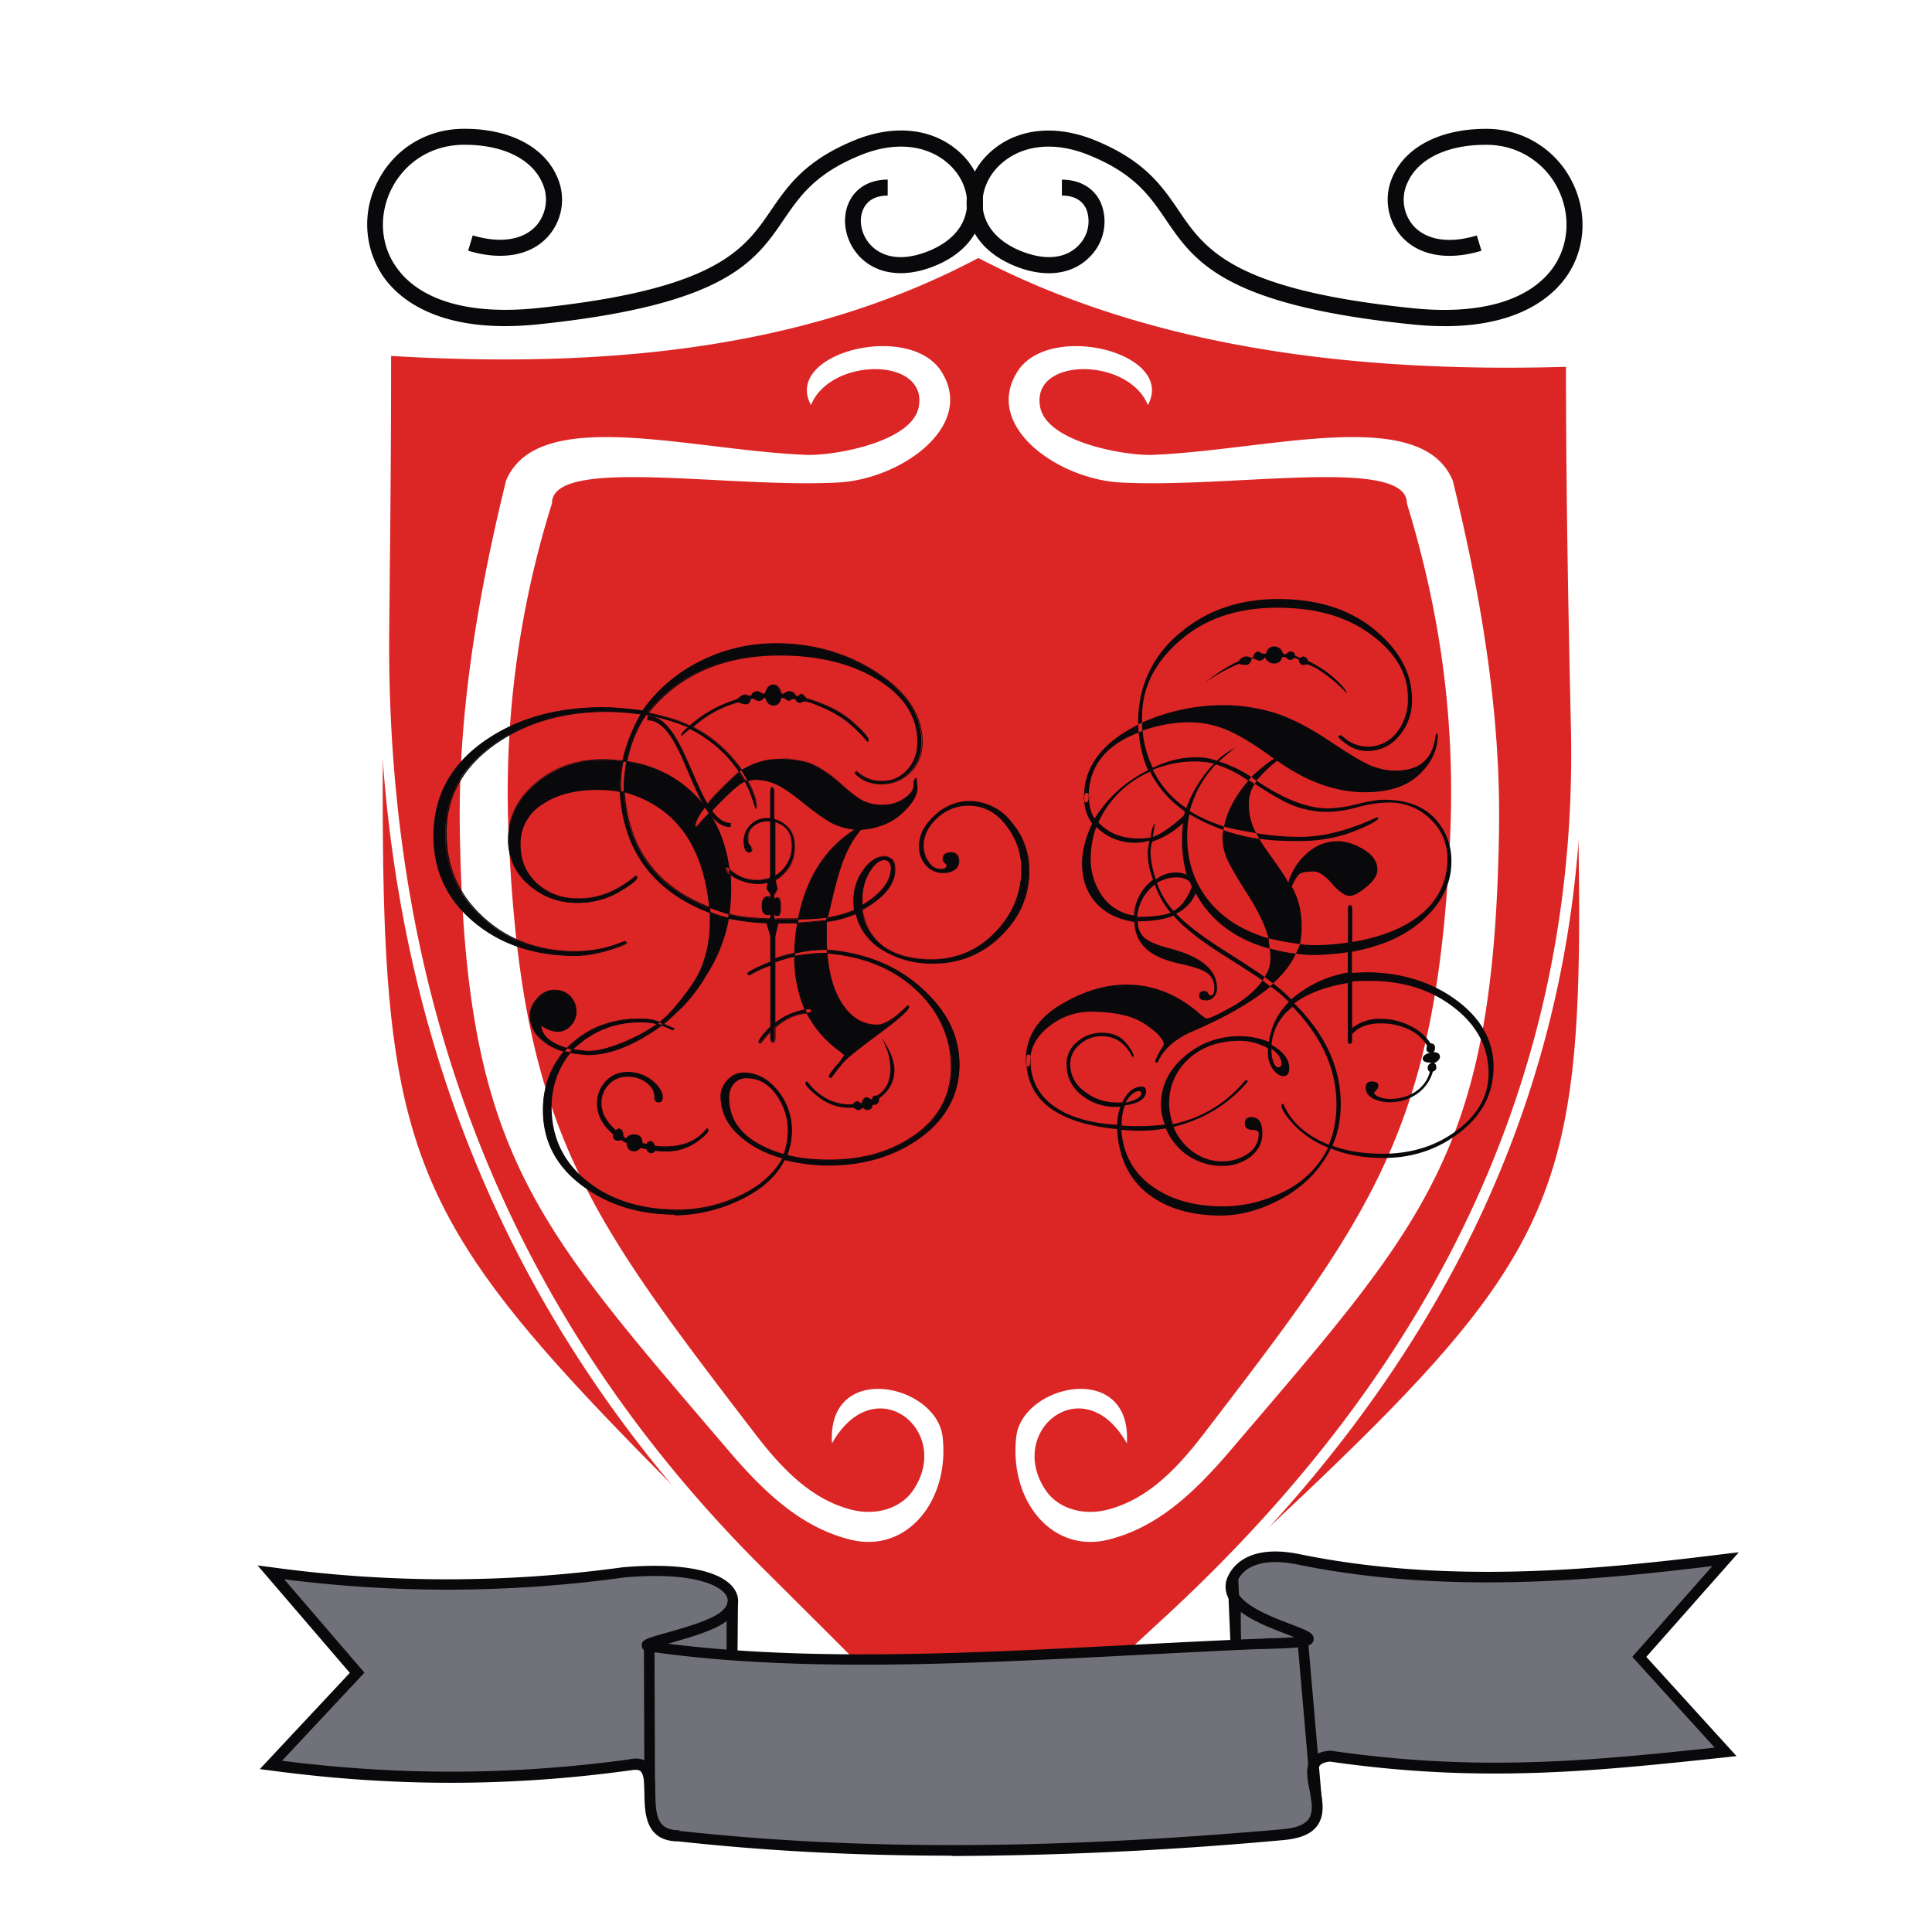
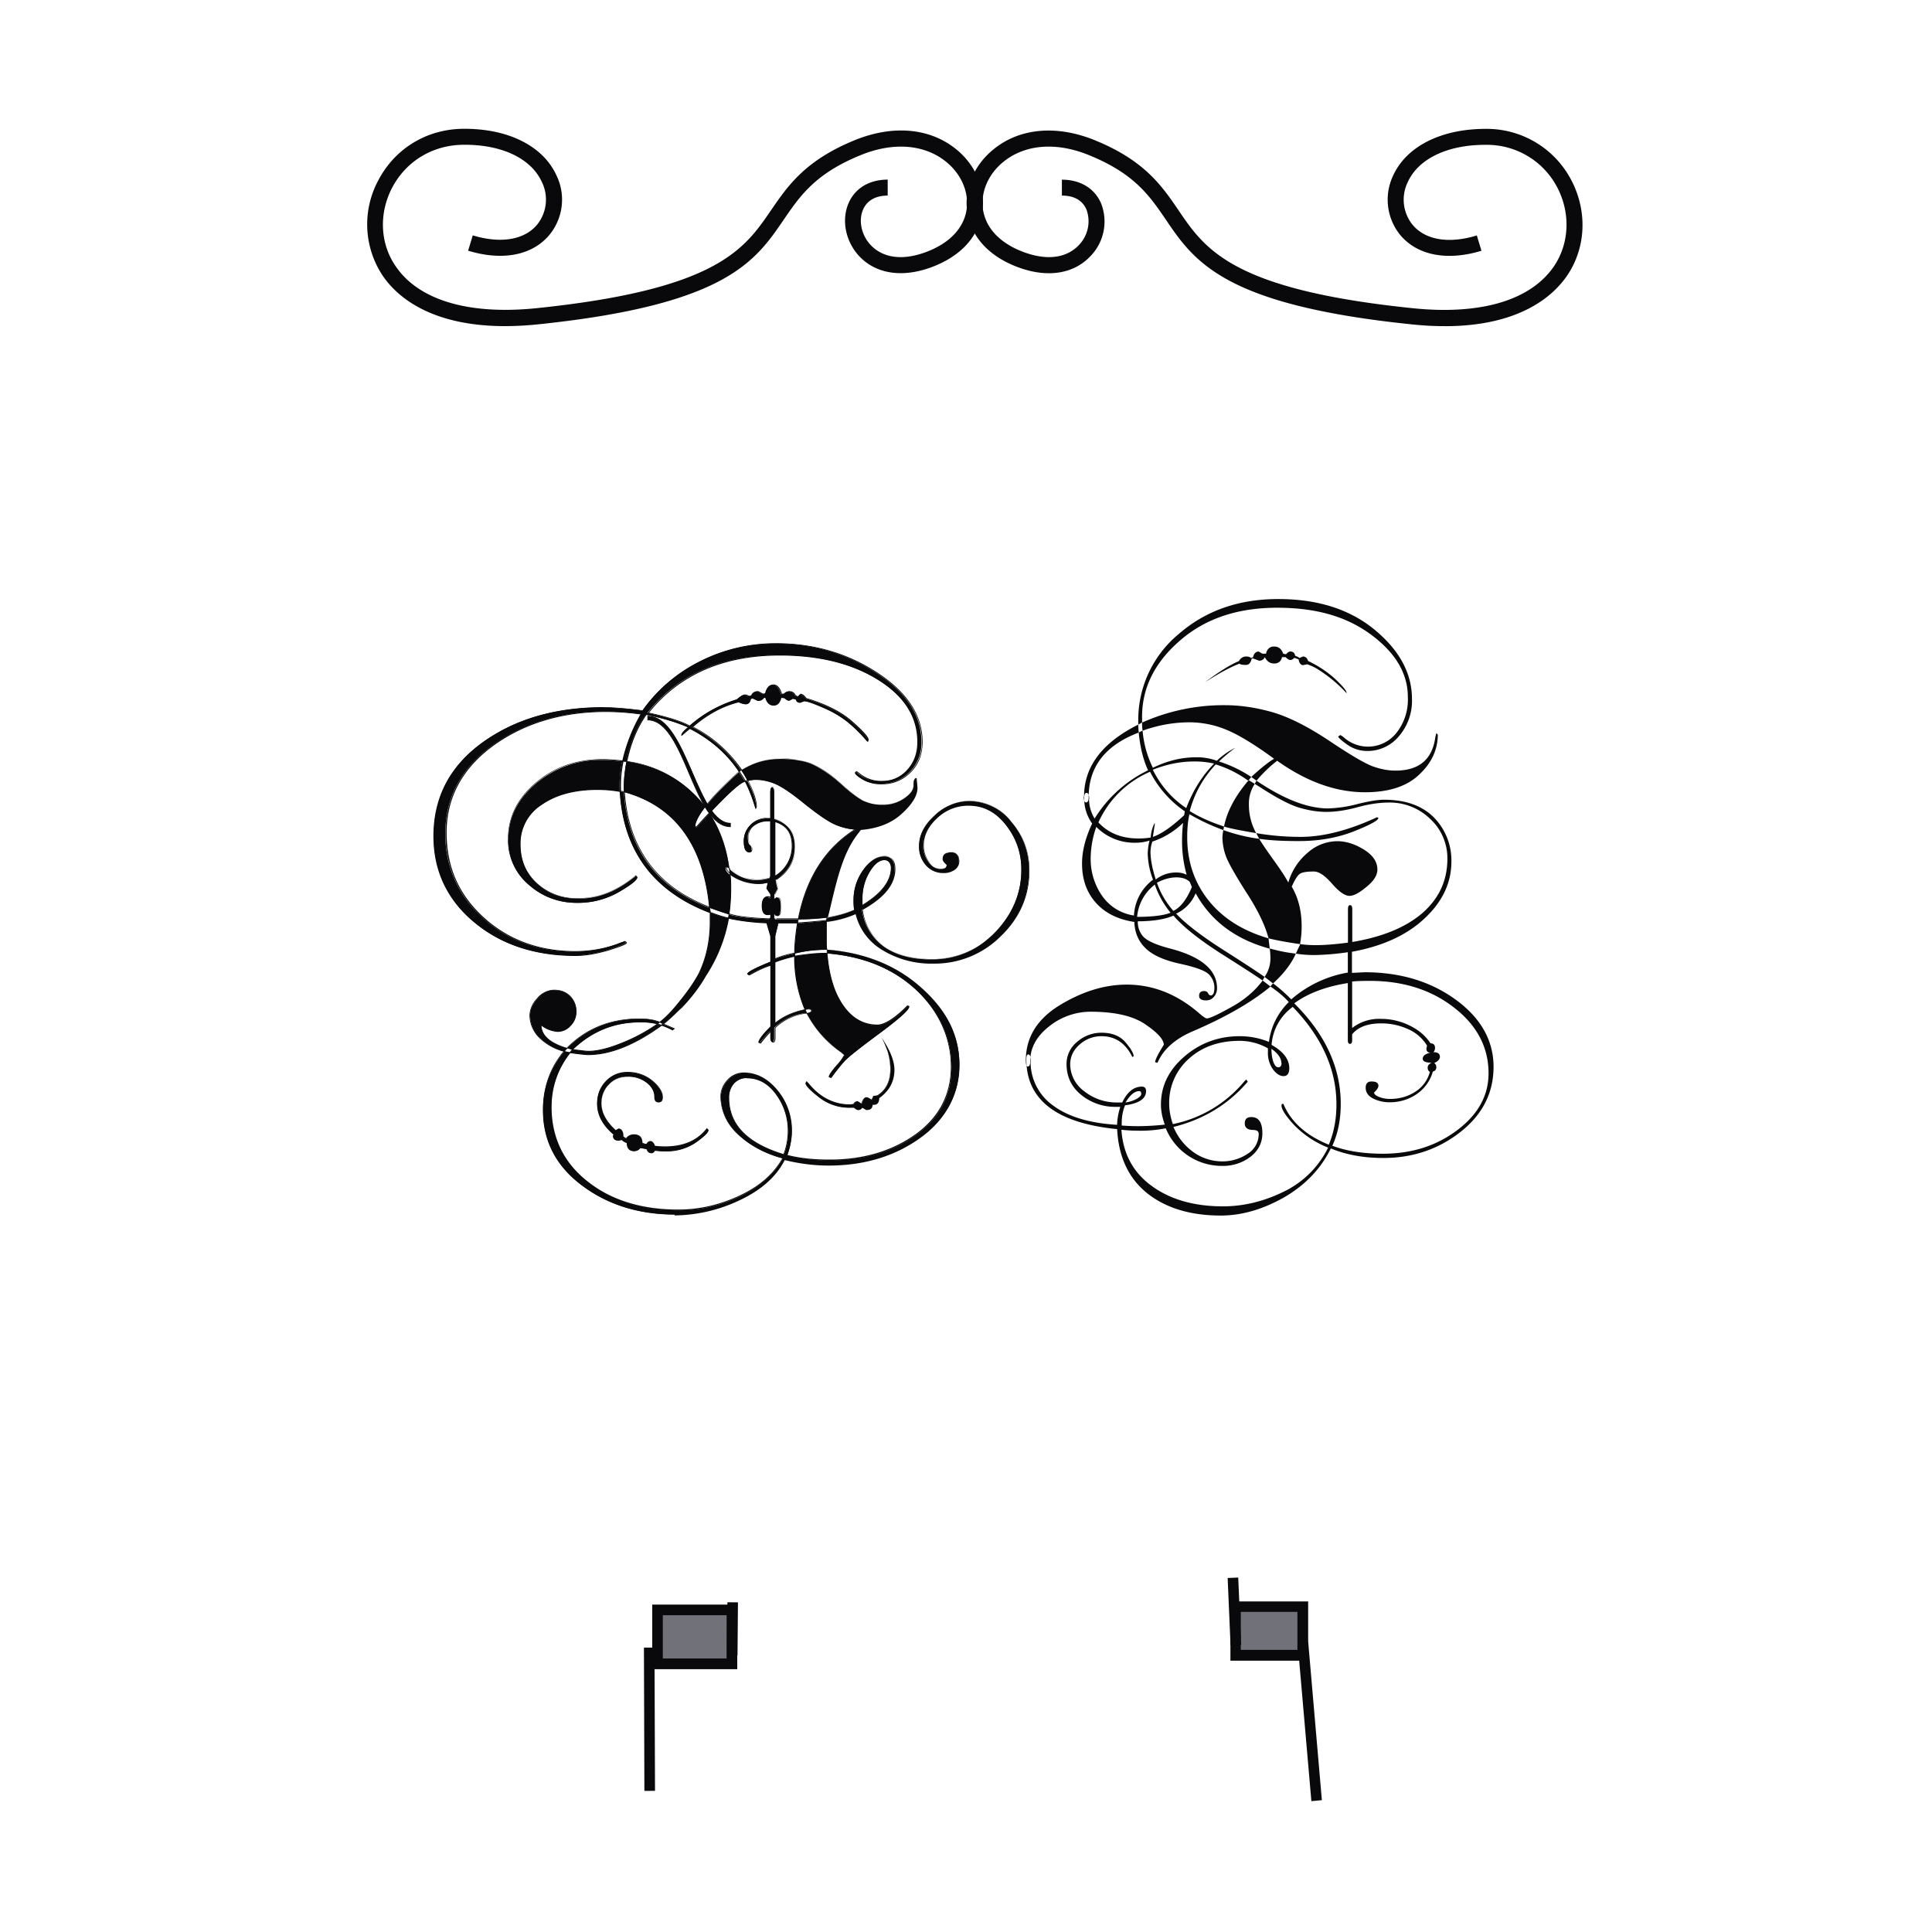
<svg xmlns="http://www.w3.org/2000/svg" width="30" height="30" fill="none">
  <path fill="#fff" d="M0 0h30v30H0z" />
  <path fill="#71717A" d="M20.228 24.947h-1.043v.755h1.043z" />
  <path fill="#09090B" d="M20.313 25.787h-1.207v-.92h1.207zm-1.046-.168h.879v-.59h-.879z" />
  <path fill="#71717A" d="M11.363 24.998h-1.156v.838h1.156z" />
  <path fill="#09090B" d="M11.448 25.919h-1.32v-1.003h1.32zm-1.156-.166h.991v-.672h-.991z" />
-   <path fill="#DC2626" fill-rule="evenodd" d="M15.192 3.911c2.33 1.223 5.316 1.82 9.206 1.696 0 15.303 1.893 11.838-9.162 22.275C4.732 17.112 5.99 20.545 5.99 5.438c3.228.2 6.42-.041 9.202-1.528" clip-rule="evenodd" />
  <path fill="#fff" d="m15.233 27.998-.057-.057c-1.325-1.36-2.45-2.477-3.44-3.465Q5.786 18.554 5.88 9.747c.013-1.249.028-2.666.028-4.308v-.088l.087.006c3.865.237 6.775-.243 9.158-1.518l.039-.021.038.02c2.394 1.257 5.39 1.808 9.166 1.687h.085v.082c0 2.273.043 4.164.077 5.681q.177 7.885-6.31 13.894c-.866.802-1.847 1.71-2.959 2.759l-.059.054zm-9.16-22.47c0 1.602-.016 2.994-.029 4.222q-.09 8.737 5.807 14.607c.978.972 2.085 2.076 3.387 3.41a403 403 0 0 1 2.9-2.704q6.43-5.96 6.255-13.767c-.033-1.5-.074-3.364-.077-5.6-3.744.11-6.73-.443-9.124-1.69-2.386 1.265-5.288 1.749-9.12 1.521" />
  <path fill="#09090B" d="M7.844 5.064c-1.183 0-1.7-.48-1.908-.793a1.44 1.44 0 0 1-.061-1.472c.26-.496.755-.796 1.322-.799.694-.005 1.236.267 1.444.724a.86.86 0 0 1-.119.934c-.267.31-.724.395-1.253.235l.072-.238c.432.13.794.072.994-.16a.62.62 0 0 0 .08-.667c-.167-.368-.622-.585-1.218-.58-.475.003-.888.251-1.107.665-.208.396-.19.864.05 1.215.356.533 1.137.766 2.195.657 2.8-.29 3.223-.915 3.636-1.518.262-.382.532-.778 1.31-1.094.59-.237 1.16-.186 1.567.145.31.251.464.631.403.99-.064.383-.35.683-.801.846-.45.163-.853.096-1.11-.178-.21-.228-.277-.556-.164-.82.1-.233.323-.367.608-.367v.248c-.187 0-.32.075-.382.217-.075.17-.026.398.118.551.108.116.365.287.845.114.364-.132.593-.362.642-.652.046-.271-.075-.56-.316-.755-.334-.271-.817-.31-1.32-.106-.711.287-.948.636-1.2 1.003-.444.652-.9 1.324-3.813 1.627a5 5 0 0 1-.516.028z" />
  <path fill="#09090B" d="M22.431 5.064q-.238.002-.516-.028c-2.912-.3-3.37-.975-3.813-1.627-.252-.37-.488-.716-1.2-1.003-.503-.204-.986-.165-1.32.106-.241.194-.362.484-.316.755.05.29.278.52.642.652.483.173.737.002.845-.114a.53.53 0 0 0 .118-.55c-.061-.143-.192-.218-.382-.218V2.79c.285 0 .508.134.608.367a.77.77 0 0 1-.164.82c-.257.274-.66.341-1.11.178s-.736-.463-.8-.845c-.062-.36.094-.74.403-.99.405-.332.978-.383 1.566-.146.78.316 1.05.712 1.31 1.094.41.605.837 1.231 3.636 1.518 1.058.109 1.837-.124 2.196-.657.236-.354.254-.82.049-1.215a1.23 1.23 0 0 0-1.107-.665h-.015c-.589 0-1.038.218-1.202.58a.62.62 0 0 0 .08.667c.2.233.562.292.993.16l.072.238c-.529.16-.984.075-1.253-.235a.87.87 0 0 1-.118-.934c.21-.457.752-.726 1.445-.724a1.48 1.48 0 0 1 1.323.8c.25.478.226 1.041-.061 1.47-.211.313-.725.794-1.909.794" />
-   <path fill="#71717A" fill-rule="evenodd" d="M4.205 27.414c1.752.235 3.59.271 5.566 0 .662-.15-.065 1.101.77 1.098 3.133.344 6.253.251 9.386-.025 1.118-.099-.012-1.156.725-1.218 2.283.33 3.967.165 6.14-.067q-.671-.738-1.338-1.474l1.338-1.516c-2.216.277-4.435.455-6.651 0-.591-.116-.884.062-.994.287-.362.745 2.255.975.632 1.024q-.109.002-.221.008c-2.995.116-6.51.45-9.364.054-.593-.028.714-.196 1.053-.488.365-.313-.018-.807-1.564-.675-1.856.264-3.68.243-5.48 0q.671.78 1.338 1.559-.671.716-1.338 1.432z" clip-rule="evenodd" />
-   <path fill="#09090B" d="M14.776 28.815c-1.5 0-2.897-.075-4.24-.222-.519 0-.524-.445-.53-.737 0-.15-.004-.308-.063-.355-.029-.023-.083-.025-.154-.01H9.78c-1.862.256-3.69.256-5.586 0l-.16-.02 1.398-1.495L4 24.308l.216.028a20 20 0 0 0 5.46 0c.965-.082 1.623.068 1.761.404.06.142.01.295-.133.416-.185.158-.606.274-.912.362l-.018.005c2.198.28 4.743.148 7.206.018.688-.036 1.338-.07 1.978-.095h.043q.089-.009.178-.008c.146-.005.249-.01.32-.016-.035-.012-.074-.028-.107-.041-.344-.132-.82-.31-.935-.605a.37.37 0 0 1 .018-.313c.072-.15.323-.483 1.084-.334 2.308.476 4.63.249 6.625 0l.216-.025-1.436 1.624 1.4 1.54-.162.019c-2.041.217-3.803.406-6.15.067q-.12.012-.16.065c-.048.064-.023.201.005.344.04.196.083.418-.046.59-.092.126-.262.196-.516.219a59 59 0 0 1-5.157.248zm-4.232-.385h.005c2.758.302 5.734.294 9.37-.026.201-.018.337-.07.399-.155.082-.111.049-.287.015-.458-.033-.173-.07-.352.026-.476q.084-.113.287-.13h.021c2.268.33 3.993.161 5.958-.048l-1.279-1.41 1.243-1.409c-1.96.24-4.214.435-6.461-.028-.455-.09-.786 0-.904.243a.22.22 0 0 0-.013.178c.09.228.56.406.84.512.257.099.364.14.346.24-.015.094-.097.122-.613.138-.06 0-.116.005-.175.005h-.044c-.64.026-1.286.062-1.975.096-2.532.132-5.149.269-7.398-.042-.113-.005-.216-.01-.226-.1-.01-.096.064-.117.385-.207.275-.078.69-.194.85-.329.062-.052.126-.134.087-.227-.064-.158-.472-.399-1.59-.303a20 20 0 0 1-5.285.029l1.246 1.45-1.279 1.368c1.823.233 3.585.225 5.38-.02q.185-.042.288.04c.12.096.123.285.128.484.005.357.034.574.367.574h.008z" />
  <path fill="#09090B" d="M10.163 25.584h-.164l.007 2.225.165-.001zM20.314 25.501l-.164.014.213 2.453.163-.015zM11.295 24.88l-.007.824.164.002.007-.825zM19.227 24.496l-.164.007.045 1.047.165-.008z" />
-   <path fill="#fff" fill-rule="evenodd" d="M7.86 7.459c.495-1.174 2.86-.468 4.656-.396.406.018 1.64-.189 1.749-.74.154-.785-1.372-.78-1.672-.033-.44-.807 1.525-1.306 2.024-.522.541.85-.63 1.673-1.6 1.724-1.716.094-4.45-.413-4.446.324a15 15 0 0 0-.67 5.213c.205 4.51 1.228 5.851 3.837 9.252.439.571.88.998 1.461 1.156.416.113.796-.026.978-.293.63-.923-.59-1.916-1.258-.731-.08-1.29 1.626-.926 1.718-.099.11.988-.555 1.813-1.433 1.593-.737-.183-1.305-.695-1.885-1.375-3.023-3.546-4.093-4.614-4.178-9.589-.026-1.42.138-3.129.719-5.487zM22.557 7.459c-.495-1.174-2.86-.468-4.656-.396-.406.018-1.64-.189-1.749-.74-.154-.785 1.372-.78 1.672-.033.44-.807-1.525-1.306-2.024-.522-.541.85.63 1.673 1.6 1.724 1.716.094 4.45-.413 4.446.324.611 1.986.74 3.69.67 5.213-.205 4.51-1.227 5.851-3.837 9.252-.439.571-.88.998-1.461 1.156-.416.113-.796-.026-.978-.293-.63-.923.59-1.916 1.258-.731.08-1.29-1.626-.926-1.718-.099-.11.988.555 1.813 1.433 1.593.737-.183 1.304-.695 1.885-1.375 3.023-3.546 4.094-4.614 4.178-9.589.026-1.42-.139-3.129-.719-5.487z" clip-rule="evenodd" />
  <path fill="#09090B" fill-rule="evenodd" d="M9.72 11.821q.666.099 1.093.55.43.45.514 1.128l.01.09q.011.063.01.21 0 .221-.028.414l-.008.05q-.088.473-.354.889a2.4 2.4 0 0 1-.35.465c-.02.018-.066.065-.138.132q-.11.104-.17.15l-.03.02q-.624.455-1.14.456a3 3 0 0 1-.288-.031q-.027-.002-.08-.018a.9.9 0 0 1-.39-.223.49.49 0 0 1-.139-.336q0-.135.116-.264.115-.128.257-.129.15 0 .246.096a.32.32 0 0 1 .095.232.3.3 0 0 1-.085.22.26.26 0 0 1-.197.093.43.43 0 0 1-.26-.103q0 .247.411.367l.07.018q.2.028.254.029.195 0 .503-.12t.573-.31l.036-.028c.085-.065.182-.16.282-.29.118-.144.231-.294.324-.465a1.8 1.8 0 0 0 .172-.794v-.153l-.01-.064q-.139-1.477-1.325-1.803l-.06-.01a2 2 0 0 0-.36-.03q-.53 0-.862.232a.71.71 0 0 0-.334.615c0 .256.085.45.252.61q.255.238.647.238.451 0 .845-.315l.049-.034.02.021q0 .06-.287.228a1.26 1.26 0 0 1-.642.165 1.1 1.1 0 0 1-.748-.277.9.9 0 0 1-.32-.706q-.001-.504.426-.868a1.55 1.55 0 0 1 1.04-.368q.116 0 .298.021l.059.01zm2.786 3.858.02.052c.118.235.296.44.532.607l.054.047q0 .023-.119.163t-.118.178l.031.01q.12-.166.203-.255.082-.09.544-.432.463-.344.463-.416l-.02-.01q-.296.299-.473.3-.315-.002-.524-.293-.21-.294-.254-.812v-.057a1.3 1.3 0 0 1-.01-.204v-.264l.01-.041c.136-.554.218-1.011.493-1.342.025-.034.028-.034.043-.037q.384-.035.611-.243.247-.225.247-.403l-.013-.145q-.039 0-.038.117.001.091-.142.194a.56.56 0 0 1-.338.103.67.67 0 0 1-.33-.075 2 2 0 0 1-.328-.253 2 2 0 0 0-.396-.28q-.2-.104-.539-.103c-.226 0-.424.06-.611.18l-.033.03c-.121.103-.653.594-.678.837l.02.02c.12-.131.614-.68.755-.716l.039-.01a.5.5 0 0 1 .136-.02q.134-.001.293.064t.467.316q.312.252.473.32.165.069.308.075-.701.44-.889 1.402l-.01.049a3.5 3.5 0 0 0-.044.48v.042q0 .458.162.83zm.03.057q.08-.01.07-.05-.01-.026-.09-.012a1.06 1.06 0 0 0-.48.217v-.954q.214-.075.313-.09.358-.055.514-.04.855.076 1.381.58.529.505.53 1.184c0 .453-.183.789-.55 1.053q-.552.395-1.338.395a2.7 2.7 0 0 1-.663-.075 1.1 1.1 0 0 0 .07-.375.97.97 0 0 0-.224-.63q-.225-.272-.521-.272a.33.33 0 0 0-.244.111.35.35 0 0 0-.11.254q0 .319.253.57.258.258.707.386-.202.368-.67.59a2.2 2.2 0 0 1-.953.217q-.865.001-1.418-.445a1.4 1.4 0 0 1-.555-1.156c0-.315.1-.6.296-.845l.028-.041q.447-.435 1.048-.435.2 0 .285.031l.054.018q.058.015.172.07l.023-.018-.164-.07-.052-.031a.8.8 0 0 0-.318-.052q-.671 0-1.117.45l-.039.042a1.37 1.37 0 0 0-.339.928c0 .476.2.861.601 1.163q.6.451 1.44.453.506-.001 1.01-.235.505-.236.699-.626.344.085.685.085.837 0 1.43-.434.595-.436.596-1.12c0-.455-.192-.83-.577-1.179q-.578-.524-1.456-.6a2 2 0 0 0-.514.055q-.197.04-.313.09v-.357l.048-.201h.309q.071 0 .46-.04.196-.02.438-.12a.9.9 0 0 0 .416.563q.33.21.789.21.6-.001 1.04-.425.442-.423.442-1.013-.001-.431-.275-.75a.84.84 0 0 0-.663-.32.76.76 0 0 0-.521.219q-.243.22-.244.473a.42.42 0 0 0 .108.3.35.35 0 0 0 .262.114.3.3 0 0 0 .175-.05.15.15 0 0 0 .069-.129q0-.132-.12-.132c-.08 0-.127.034-.127.101q0 .034.062.086 0 .073-.1.072-.112 0-.193-.119a.44.44 0 0 1-.08-.253q0-.232.211-.424a.7.7 0 0 1 .498-.194q.348-.001.583.305.239.305.237.693 0 .549-.409.975-.408.42-.983.421-.464 0-.745-.201a.84.84 0 0 1-.34-.577q.506-.28.507-.628 0-.195-.157-.194-.181 0-.329.209a.8.8 0 0 0-.151.468q-.001.105.01.155a2 2 0 0 1-.416.12 4 4 0 0 1-.457.028h-.347l-.02-.024v-.06q.02.021.046.021.056-.001.056-.142-.001-.136-.064-.137l-.038.021v-.065l.051-.093a1 1 0 0 1-.03-.137q.296-.189.297-.517 0-.328-.318-.427v-.413q0-.076-.031-.075-.03-.002-.03.075v.403h-.044a.35.35 0 0 0-.262.103.34.34 0 0 0-.106.251q0 .17.082.17.039 0 .039-.048a.08.08 0 0 0-.028-.065q-.03-.02-.031-.121-.001-.113.09-.179a.36.36 0 0 1 .226-.07h.033v.859l-.013.03a1 1 0 0 1-.17.03.63.63 0 0 1-.451-.174q-.06-.055-.06-.005c.003.034.029.065.07.096a.77.77 0 0 0 .442.142.6.6 0 0 0 .141-.02l-.02.09.061.09v.065a.07.07 0 0 0-.049-.02q-.084 0-.084.136.001.143.095.142l.038-.01v.05l-.02.022q-.434-.015-.612-.07a5 5 0 0 1-.31-.105q-1.238-.473-1.33-1.782-.015-.207.038-.494.081-.417.3-.724.431.091.658.197-.106.086-.106.126l.126-.106q.506.262.776.685l.095.15q.084.168.154.404l.01-.018q.002-.146-.126-.393a1.3 1.3 0 0 0-.1-.173 2.1 2.1 0 0 0-.77-.683q.335-.295.716-.388.066.03.106.031.064-.001.08-.083l.03-.008.085.04q.059-.002.09-.05h.03q.032.121.121.122.09-.001.116-.122l.061.01q.04.04.067.04l.057-.032.051.01q.011.052.062.052l.061-.023q.077 0 .319.109.244.11.39.238.15.128.277.279l.008-.02q0-.062-.249-.283-.25-.222-.716-.362-.047-.065-.085-.064l-.039.038-.04-.018q-.029-.062-.098-.062-.04 0-.077.039h-.041q-.043-.143-.126-.142-.09 0-.121.134l-.041.008-.08-.039q-.072 0-.095.062-.016.011-.051.01a.1.1 0 0 0-.057-.02q-.037 0-.118.07-.42.131-.737.413-.185-.106-.647-.206.717-.898 2.04-.898.925 0 1.537.383c.409.253.614.58.614.967q0 .263-.162.437a.52.52 0 0 1-.4.173.53.53 0 0 1-.37-.132l-.028-.018-.01.018q0 .032.112.101.114.07.288.07.27 0 .452-.183a.63.63 0 0 0 .182-.466c0-.408-.23-.768-.698-1.07a2.8 2.8 0 0 0-1.57-.456q-.621 0-1.17.275a2.4 2.4 0 0 0-.897.765 5 5 0 0 0-.616-.05q-1.114.001-1.87.547-.756.547-.757 1.45 0 .808.624 1.332.622.523 1.57.522.23 0 .51-.085.281-.09.28-.111l-.02-.021-.06.02q-.336.137-.71.138-.853 0-1.431-.528a1.71 1.71 0 0 1-.578-1.321c0-.53.241-.993.721-1.347q.725-.533 1.762-.533.239 0 .55.039a2.6 2.6 0 0 0-.285.726 1.8 1.8 0 0 0-.039.497q.089 1.365 1.397 1.859.16.06.29.09.235.055.588.07l.062.21v.395q-.36.147-.36.19l.021.017q.216-.121.34-.152v.951q-.186.186-.186.249l.018.01a1.4 1.4 0 0 1 .167-.189v.096q0 .074.031.075.03 0 .03-.075v-.148a.84.84 0 0 1 .502-.227zm-.5-2.128v-.848q.266.081.267.372c0 .194-.09.36-.267.476m1.353.452v-.1q.001-.241.113-.425.112-.182.236-.183a.1.1 0 0 1 .07.034q.03.035.03.09 0 .314-.452.584zm-1.22 3.871q-.854-.256-.853-.876 0-.148.08-.233a.27.27 0 0 1 .203-.085q.27 0 .455.253a.978.978 0 0 1 .118.939zm1.454-.915q.204-.127.205-.414-.001-.2-.095-.408c.098.157.146.294.146.419q-.001.27-.236.437 0 .1-.072.1h-.03q0 .083-.09.083l-.065-.039q-.027.04-.061.04-.027-.001-.062-.037h-.054a.76.76 0 0 1-.493-.163q-.203-.16-.203-.212l.01-.02.031.03c.178.218.39.326.647.326l.054-.008q.02-.041.062-.04l.062.035q.029-.097.074-.098.025 0 .08.039l.03-.06.062-.01zm-3.454.784q.05.01.166.01.41 0 .627-.256l.02-.026.019.02q0 .05-.19.187a.8.8 0 0 1-.476.137 1 1 0 0 1-.166-.01q-.019.041-.057.04-.049 0-.067-.061l-.102-.018a.11.11 0 0 1-.095.049q-.111.001-.11-.127a.2.2 0 0 1-.083-.049l-.049.01q-.084 0-.085-.07l.01-.02q-.256-.214-.256-.479-.001-.205.136-.343a.43.43 0 0 1 .324-.14q.242.001.4.137t.157.253q-.001.07-.064.07-.06 0-.06-.08 0-.127-.117-.222a.47.47 0 0 0-.309-.096.37.37 0 0 0-.287.124.4.4 0 0 0-.116.29q0 .219.226.426l.044-.026q.07.001.07.114a.2.2 0 0 0 .05.04.15.15 0 0 1 .121-.06q.127 0 .126.124a.14.14 0 0 0 .072.023q.023-.043.062-.044.038 0 .061.072z" clip-rule="evenodd" />
  <path fill="#09090B" d="M10.477 18.86c-.557 0-1.045-.153-1.443-.453-.401-.3-.604-.693-.604-1.169 0-.349.108-.656.318-.91a.86.86 0 0 1-.385-.222.5.5 0 0 1-.141-.339.4.4 0 0 1 .118-.266.35.35 0 0 1 .262-.132q.153-.001.252.095a.33.33 0 0 1 .097.238.3.3 0 0 1-.087.225.27.27 0 0 1-.203.096.47.47 0 0 1-.254-.096q.012.231.393.344l.005-.005c.298-.3.675-.45 1.122-.45q.195 0 .316.05c.087-.065.182-.164.283-.288.097-.119.223-.279.323-.465q.17-.356.172-.791v-.145c-.865-.329-1.333-.954-1.392-1.862v-.018a2 2 0 0 0-.354-.031c-.35 0-.64.077-.86.23a.71.71 0 0 0-.332.61c0 .254.085.45.252.605a.9.9 0 0 0 .645.236c.297 0 .583-.106.84-.316l.053-.039.026.026c0 .047-.095.122-.293.236a1.27 1.27 0 0 1-.644.165c-.283 0-.537-.093-.75-.28a.9.9 0 0 1-.324-.71q0-.51.429-.874.426-.366 1.045-.367.114 0 .3.02h.011q.084-.366.28-.713a4 4 0 0 0-.54-.04c-.688 0-1.278.18-1.759.53-.477.352-.719.805-.719 1.343s.193.967.576 1.316.863.525 1.425.525q.376-.002.709-.135l.064-.023.026.026c0 .018-.02.039-.285.122-.193.056-.36.085-.514.085-.63 0-1.158-.176-1.572-.525a1.68 1.68 0 0 1-.626-1.337c0-.6.256-1.091.76-1.456.503-.362 1.132-.545 1.872-.545.134 0 .334.015.611.049.229-.326.532-.582.896-.766a2.6 2.6 0 0 1 1.174-.276c.58 0 1.11.152 1.574.457.465.303.701.665.701 1.076q0 .288-.182.47a.61.61 0 0 1-.454.187.53.53 0 0 1-.29-.073q-.116-.072-.116-.106l.013-.028.035.023a.53.53 0 0 0 .368.132q.236 0 .395-.17a.6.6 0 0 0 .16-.432q-.002-.58-.612-.962c-.405-.254-.922-.383-1.535-.383-.871 0-1.554.297-2.03.887q.45.099.635.202.313-.28.735-.411.081-.074.12-.073a.1.1 0 0 1 .06.02q.03 0 .043-.007.025-.066.1-.065h.003l.077.04.036-.008q.032-.136.125-.135c.057 0 .103.05.129.142h.033a.12.12 0 0 1 .08-.039q.072 0 .103.065l.036.016.036-.04h.002q.044 0 .09.066c.313.095.547.214.716.364.173.153.252.243.252.287l-.013.034-.007-.008a2.6 2.6 0 0 0-.278-.28 1.6 1.6 0 0 0-.39-.237c-.16-.07-.265-.109-.313-.109l-.062.024q-.055-.001-.067-.052l-.046-.01-.056.03q-.031 0-.07-.038l-.054-.008c-.023.1-.077.121-.118.121q-.094 0-.126-.121h-.023a.11.11 0 0 1-.095.049h-.002l-.083-.039-.025.008q-.015.084-.085.083a.3.3 0 0 1-.105-.031q-.376.095-.704.38c.295.152.55.375.753.664q.274-.17.595-.17.34.001.542.103.201.102.398.282.194.178.326.253.13.075.326.075a.56.56 0 0 0 .337-.1q.139-.101.139-.19 0-.121.046-.12h.005l.013.15q.001.182-.25.408-.232.21-.616.245c-.013 0-.015 0-.038.034-.239.29-.334.683-.442 1.138q-.02.09-.046.186.15-.02.41-.116a1 1 0 0 1-.01-.15q.001-.261.152-.471.151-.213.334-.212.162 0 .162.202-.001.35-.506.63a.83.83 0 0 0 .336.57c.185.131.437.199.742.199.378 0 .707-.143.979-.42.27-.279.406-.607.406-.969 0-.256-.08-.489-.237-.69q-.233-.304-.577-.306a.7.7 0 0 0-.494.194q-.207.192-.208.422 0 .134.077.248.078.117.185.117.093 0 .093-.062c-.041-.037-.062-.063-.062-.088q0-.11.131-.11c.087 0 .128.05.128.14q-.001.083-.071.135a.3.3 0 0 1-.178.05.35.35 0 0 1-.267-.117.43.43 0 0 1-.11-.303q0-.256.246-.478a.78.78 0 0 1 .527-.22q.391.001.665.323.275.32.277.755c0 .393-.149.737-.444 1.02a1.45 1.45 0 0 1-1.045.426 1.46 1.46 0 0 1-.794-.21.9.9 0 0 1-.416-.558 1.6 1.6 0 0 1-.434.119h-.015v.256q-.002.12.008.18h.015c.583.05 1.074.254 1.459.603.385.35.58.748.58 1.185s-.2.835-.598 1.124c-.396.29-.879.437-1.433.437-.224 0-.447-.028-.683-.085-.131.259-.368.468-.699.623a2.4 2.4 0 0 1-1.012.236zM8.76 16.33c-.213.252-.318.557-.318.906q0 .707.598 1.158c.398.3.881.453 1.436.453.334 0 .673-.08 1.006-.236q.502-.234.697-.62v-.005h.007q.35.084.683.085c.555 0 1.035-.145 1.426-.434.393-.288.593-.665.593-1.115s-.193-.827-.575-1.174c-.383-.349-.871-.548-1.451-.6h-.013v.049h.01c.565.05 1.032.246 1.387.582q.529.505.529 1.19c0 .455-.185.794-.552 1.057-.368.264-.82.398-1.34.398q-.371 0-.666-.075h-.008v-.007q.07-.198.07-.373a.97.97 0 0 0-.221-.628q-.222-.268-.516-.269-.135 0-.24.109a.34.34 0 0 0-.107.248q0 .316.252.566c.17.17.408.3.703.383h.008l-.003.01q-.205.374-.675.592a2.25 2.25 0 0 1-.955.22c-.576 0-1.053-.15-1.423-.445a1.42 1.42 0 0 1-.557-1.16c0-.31.097-.595.287-.841-.015 0-.038-.008-.077-.018zm.095.021q-.289.371-.29.838c0 .47.185.859.552 1.15.368.296.843.443 1.415.443.321 0 .642-.072.95-.217q.46-.213.666-.58a1.6 1.6 0 0 1-.704-.385.8.8 0 0 1-.257-.576q.002-.145.11-.259a.34.34 0 0 1 .25-.111q.301.001.526.274a.97.97 0 0 1 .224.636q0 .173-.07.37c.19.05.411.072.655.072.519 0 .968-.131 1.336-.395q.545-.395.547-1.047c0-.435-.178-.846-.527-1.18-.352-.333-.817-.53-1.379-.579h-.01v.005c.03.35.113.613.254.81q.205.288.519.29c.113 0 .272-.102.467-.298h.003l.028.01v.005c0 .034-.049.114-.465.422-.318.235-.49.372-.542.432a3 3 0 0 0-.203.256h-.002l-.039-.01v-.006c0-.028.039-.085.121-.18a.7.7 0 0 0 .116-.159l-.052-.044a1.7 1.7 0 0 1-.529-.6.82.82 0 0 0-.483.223v.145q0 .082-.036.082t-.036-.082v-.083c-.04.039-.095.1-.154.178v.006l-.03-.016q0-.069.184-.253v-.942c-.082.021-.195.073-.33.15h-.006l-.026-.02c0-.024.041-.065.36-.194v-.39l-.06-.205a3.4 3.4 0 0 1-.585-.07h-.005a2.4 2.4 0 0 1-.357.89c-.09.158-.203.31-.35.468q-.018.02-.071.067l-.067.065c-.072.07-.126.114-.159.142l.167.072-.036.029h-.003a1 1 0 0 0-.166-.073c-.417.303-.802.456-1.143.456q-.058 0-.273-.029zm4.027.37.02.008c.088-.122.152-.2.201-.253.054-.06.226-.197.544-.432q.447-.33.46-.409l-.013-.005c-.197.196-.357.297-.472.297q-.32 0-.53-.294c-.14-.197-.223-.463-.256-.815v-.005a2.7 2.7 0 0 0-.488.041q.001.448.157.817h.007q.086-.015.098.016a.05.05 0 0 1-.003.028c-.01.016-.03.024-.072.031q.176.343.524.592l.057.05s0 .028-.118.17q-.11.13-.116.168zm-4.019-.38q.207.027.265.028c.339 0 .719-.15 1.13-.447l-.044-.015h-.003a2.7 2.7 0 0 1-.567.305q-.31.12-.506.119c-.039 0-.126-.01-.247-.026l-.005.005-.023.034zm-.092-.02a.3.3 0 0 0 .071.015h.008l.028-.039-.064-.018H8.81l-.028.031-.008.01zm-.167-.942q-.141 0-.255.127a.38.38 0 0 0-.115.258.48.48 0 0 0 .136.331q.134.144.383.22.006-.008.012-.013l.026-.026q-.394-.121-.395-.367v-.013l.01.008q.134.1.257.1a.25.25 0 0 0 .192-.09.3.3 0 0 0 .085-.217.3.3 0 0 0-.095-.227.33.33 0 0 0-.244-.093zm.298.913c.113.015.2.026.236.026.128 0 .298-.039.5-.12q.3-.117.558-.296a1 1 0 0 0-.265-.026c-.39 0-.737.14-1.027.416zm-.085-.02.07.017a1.46 1.46 0 0 1 1.042-.426q.19 0 .277.028l.026-.02a.8.8 0 0 0-.306-.047c-.444 0-.819.15-1.112.447zm2.976-.086.01.005c.08-.106.134-.158.165-.183l.01-.01v.11c0 .031.005.07.026.07s.025-.039.025-.07v-.15q.183-.183.489-.227l-.018-.05a1.04 1.04 0 0 0-.46.213l-.01.008v-.973h.005q.209-.076.303-.09v-.034a1.5 1.5 0 0 0-.298.088l-.008.005v-.367l.051-.207h.3l.011-.049h-.339l-.023-.028v-.078l.01.013s.024.018.041.018q.051 0 .052-.137c0-.06-.01-.13-.057-.13l-.046.027v-.078l.051-.093a1 1 0 0 1-.03-.135v-.005h.002a.58.58 0 0 0 .296-.512q-.001-.32-.314-.421h-.005v-.42q0-.069-.026-.069t-.025.07v.408h-.052a.35.35 0 0 0-.256.101.33.33 0 0 0-.103.246q.001.163.074.163.034-.001.034-.044a.07.07 0 0 0-.026-.06q-.034-.022-.033-.126 0-.117.092-.184a.36.36 0 0 1 .229-.07h.04v.867l-.012.033h-.003a1 1 0 0 1-.17.031.64.64 0 0 1-.454-.173l-.005-.005v.01l.008.065.013.01a.78.78 0 0 0 .436.142.6.6 0 0 0 .139-.02h.01l-.023.095.062.09v.084l-.01-.01s-.029-.019-.044-.019q-.079 0-.08.13c0 .085.031.136.09.136l.044-.012v.059l-.023.028h-.003c-.285-.01-.493-.033-.614-.07q-.006 0-.013-.002v.013l-.007.039h.007c.157.036.355.06.586.07h.005l.064.214v.401h-.005c-.293.122-.352.165-.357.181l.016.013q.212-.119.336-.15h.008v.96c-.118.118-.18.201-.183.24zm-1.51-.269q.057.017.157.065l.013-.01-.154-.068-.016.01zm-.061-.02.046.015.018-.013-.039-.023zm.035-.03.042.024a2 2 0 0 0 .164-.145l.067-.064q.049-.05.072-.068c.143-.155.257-.307.346-.465q.267-.412.355-.887a2 2 0 0 1-.267-.085v.14c0 .289-.06.558-.172.796-.1.189-.226.349-.324.468q-.148.186-.28.287zm1.783-.925v.936q.181-.146.452-.204a2.1 2.1 0 0 1-.16-.817 2 2 0 0 0-.295.088zm.47.737.02.05h.003q.051-.008.061-.027a.02.02 0 0 0 0-.015c-.005-.013-.036-.016-.082-.008h-.005zm.788-1.518v.008a.9.9 0 0 0 .414.558q.329.207.786.207.597 0 1.037-.424a1.35 1.35 0 0 0 .442-1.008q-.001-.428-.275-.747a.83.83 0 0 0-.657-.319.76.76 0 0 0-.517.218q-.242.218-.241.468 0 .182.105.294a.34.34 0 0 0 .26.112q.103 0 .17-.047a.15.15 0 0 0 .066-.124q0-.126-.116-.127-.117 0-.118.096 0 .03.06.08v.005q-.001.078-.106.078-.114.001-.198-.122a.45.45 0 0 1-.08-.256q0-.234.214-.429a.724.724 0 0 1 1.089.111q.238.309.238.699-.001.552-.41.977a1.34 1.34 0 0 1-.987.424q-.463 0-.75-.202a.85.85 0 0 1-.341-.582v-.005h.002q.502-.276.504-.623 0-.19-.15-.189-.176 0-.323.207a.78.78 0 0 0-.149.466q0 .104.01.152v.005h-.005a2 2 0 0 1-.418.12h-.008v.005l-.008.033h.013q.194-.02.437-.121h.008zm-1.21.176-.048.197v.346a1.5 1.5 0 0 1 .293-.085q0-.181.043-.458zm.26.468v.034q.338-.05.49-.042v-.048a2 2 0 0 0-.485.056zm-2.98-3.811c-.736 0-1.363.183-1.863.543-.501.362-.756.848-.756 1.445 0 .533.208.98.622 1.327.41.346.937.522 1.564.522q.225 0 .508-.085c.211-.065.268-.094.275-.104l-.015-.015-.057.018c-.22.09-.462.137-.714.137-.567 0-1.047-.179-1.435-.528a1.73 1.73 0 0 1-.58-1.326c0-.53.243-.998.724-1.353.48-.354 1.073-.532 1.764-.532.157 0 .336.013.55.039h.01l-.005.01c-.131.23-.229.473-.283.719l.036.005h.013a1.85 1.85 0 0 1 .303-.727h.005c.285.06.509.127.658.197l.01.005-.008.005c-.064.052-.09.083-.098.104q.055-.043.085-.07l.028-.024h.006c.326.169.583.394.765.665l.015-.015.008-.006a2.1 2.1 0 0 0-.755-.664l-.008-.005.008-.006q.336-.292.72-.39.061.03.102.031.06 0 .074-.078l.036-.012.085.038a.1.1 0 0 0 .085-.046l.038-.003v.005q.031.117.116.117.084 0 .108-.117v-.005l.072.01q.034.04.061.04l.057-.032.056.01v.006q.012.045.054.046l.062-.023q.076 0 .32.109c.165.075.294.152.394.24.097.085.187.173.272.274l.005-.01c0-.039-.085-.132-.246-.277q-.251-.222-.714-.362-.043-.059-.077-.062l-.039.041-.046-.02q-.027-.06-.093-.06-.035 0-.071.04h-.05v-.006q-.043-.136-.12-.137-.084 0-.116.13v.004l-.048.01-.08-.038q-.069 0-.087.057v.002q-.016.011-.054.01h-.005a.07.07 0 0 0-.052-.02q-.035 0-.113.07a2 2 0 0 0-.734.414h-.008c-.12-.07-.339-.14-.644-.207h-.01l.004-.01c.478-.598 1.166-.9 2.045-.9.616 0 1.135.129 1.54.385q.615.386.617.972a.63.63 0 0 1-.162.442.53.53 0 0 1-.403.176.54.54 0 0 1-.375-.134l-.023-.016-.005.01s.015.037.11.096q.113.07.283.07a.6.6 0 0 0 .446-.181.62.62 0 0 0 .18-.463c0-.406-.234-.765-.696-1.065A2.8 2.8 0 0 0 12.054 10a2.6 2.6 0 0 0-1.169.274c-.364.18-.665.44-.894.763l-.002.002c-.28-.033-.48-.049-.614-.049zm3.021 3.343a4 4 0 0 0-.044.455 2 2 0 0 1 .486-.057 2 2 0 0 1-.008-.178V14.3c-.267.026-.39.036-.434.036m.003-.013c.04 0 .17-.01.434-.036l.01-.039a4 4 0 0 1-.434.026zm-.334-.062h.334c.123-.626.418-1.088.873-1.38a1 1 0 0 1-.293-.073c-.11-.047-.264-.153-.475-.32-.198-.164-.36-.272-.465-.316a.8.8 0 0 0-.293-.062.5.5 0 0 0-.118.015l.005.01q.125.245.126.396l-.018.036-.005-.015a2.4 2.4 0 0 0-.154-.4l-.008-.011h-.005c-.095.026-.35.284-.544.491q.24.365.305.843l.016.013c.118.114.27.17.447.17a1 1 0 0 0 .164-.028l.01-.026v-.85h-.028a.35.35 0 0 0-.22.067.21.21 0 0 0-.088.173c0 .08.015.109.028.116q.03.027.03.07c0 .05-.027.057-.045.057q-.089-.001-.088-.176 0-.148.106-.256a.37.37 0 0 1 .267-.106h.038v-.395c0-.021 0-.083.036-.083s.036.062.036.083v.408c.21.067.319.215.319.432s-.1.396-.298.522q.003.039.03.132l-.05.096v.054l.03-.015c.033 0 .072.026.072.142q0 .148-.062.15a.1.1 0 0 1-.04-.013v.041l.017.021zm-.316-2.167q.14-.001.295.065c.108.044.27.155.468.318.208.168.362.274.472.318q.16.069.308.072h.02l-.017.013c-.46.29-.758.755-.883 1.381q.204 0 .436-.028.022-.098.046-.192c.11-.455.206-.85.444-1.143.024-.033.029-.036.047-.038.251-.024.457-.106.608-.244q.243-.222.244-.398l-.01-.137q-.028.01-.028.109 0 .096-.144.199a.57.57 0 0 1-.344.103.65.65 0 0 1-.331-.077 1.8 1.8 0 0 1-.33-.254 2 2 0 0 0-.395-.279 1.2 1.2 0 0 0-.536-.103c-.21 0-.409.057-.588.168l.005.008c.03.04.059.093.087.15a.5.5 0 0 1 .123-.016zm-.414 2.092.016.005q.18.055.606.07l.018-.02v-.04l-.03.008c-.047 0-.104-.026-.104-.15s.05-.142.093-.142q.022 0 .04.013v-.049l-.06-.093.017-.083a.5.5 0 0 1-.13.018.8.8 0 0 1-.445-.145q-.001 0-.005-.002v.008q.01.06.01.21 0 .201-.026.39zm-.292-.023c.095.036.182.065.27.085l.007-.039v-.013c-.108-.033-.2-.067-.288-.098zm-.013-.08q.002 0 .008.002.124.046.285.096a3 3 0 0 0 .025-.388q.001-.146-.01-.207v-.02q-.053-.043-.057-.086.001-.024.013-.028.01-.004.029.005a2 2 0 0 0-.3-.822c-.068.07-.127.134-.168.18l-.036.04-.028-.029c.008-.083.07-.189.154-.3a1.832 1.832 0 0 0-1.197-.698 2 2 0 0 0-.038.46c.783.217 1.227.82 1.32 1.792zm-1.382-1.79v.013c.06.9.524 1.523 1.38 1.85l-.011-.06v-.006c-.814-.315-1.258-.915-1.32-1.781v-.01l-.049-.008zm.062.013v.005c.061.859.5 1.454 1.307 1.767-.095-.96-.534-1.557-1.307-1.774zm-.344-.51c-.406 0-.755.122-1.038.365q-.425.361-.426.864.002.424.318.703.321.277.742.277.353 0 .64-.165c.229-.132.282-.192.285-.22l-.015-.016-.047.031a1.33 1.33 0 0 1-.847.318.93.93 0 0 1-.652-.238.8.8 0 0 1-.255-.612c0-.249.113-.466.337-.62.22-.156.513-.234.865-.234.129 0 .25.01.355.031a2 2 0 0 1 .038-.46h-.01a3 3 0 0 0-.298-.023zm1.934 1.669q-.005.002-.006.015c0 .023.016.047.039.067l-.005-.051s0-.016-.003-.024c-.013-.01-.02-.01-.023-.01zm-.496-.642.013.013.028-.03c.041-.047.1-.112.17-.184l-.062-.086c-.082.106-.141.21-.15.285zm.156-.294.062.085c.195-.207.452-.466.547-.491l-.08-.127c0-.003-.005-.005-.005-.01l-.007.005a4 4 0 0 0-.517.535zm.632-.396.005.008q.082.163.15.39v-.005q-.001-.147-.121-.388-.002-.008-.008-.013h-.005l-.023.005zm-1.841-.313a1.84 1.84 0 0 1 1.204.7c.2-.258.514-.53.517-.534l.007-.008a1.96 1.96 0 0 0-.757-.66l-.026.021-.098.083-.01.008v-.013q0-.043.1-.124a3.3 3.3 0 0 0-.642-.192q-.212.301-.298.72zm-.103.46.049.008q-.012-.194.038-.46h-.01l-.036-.005a1.8 1.8 0 0 0-.038.46zm1.847-.3.007.01.082.13.026-.008a1 1 0 0 0-.087-.147l-.005-.008q-.004.001-.008.005l-.018.016zm.685 5.958h-.005c-.567-.17-.858-.468-.858-.884q.002-.15.08-.238a.27.27 0 0 1 .208-.088q.274 0 .46.256a.96.96 0 0 1 .187.584c0 .12-.023.236-.07.36v.005zm-.575-1.197a.26.26 0 0 0-.198.083.32.32 0 0 0-.077.227q.002.613.843.869a1 1 0 0 0 .066-.35.94.94 0 0 0-.184-.576q-.183-.251-.45-.25zm-1.487 1.166q-.051 0-.072-.062l-.095-.018a.12.12 0 0 1-.097.049q-.112-.001-.116-.127a.2.2 0 0 1-.077-.046l-.046.01c-.075 0-.09-.041-.09-.077l.008-.018q-.255-.216-.255-.482.001-.208.136-.349a.45.45 0 0 1 .33-.142.6.6 0 0 1 .402.14q.158.137.157.258-.002.075-.072.075-.064 0-.064-.085 0-.124-.116-.217a.46.46 0 0 0-.303-.096.38.38 0 0 0-.285.122.4.4 0 0 0-.115.287q-.001.216.22.419l.042-.024q.073 0 .074.117c.01.013.028.023.044.033a.15.15 0 0 1 .123-.06q.13 0 .131.128.035.02.062.02.024-.043.064-.044c.025 0 .051.026.067.073q.05.009.161.01.406 0 .622-.253l.026-.031.025.028c0 .039-.061.1-.192.194a.8.8 0 0 1-.478.14 1 1 0 0 1-.162-.01q-.02.039-.059.04zm-.172-.093.11.02q.015.063.062.063.034 0 .052-.037v-.005h.007q.05.011.165.01a.8.8 0 0 0 .472-.136c.149-.109.185-.155.188-.179l-.013-.013-.016.021c-.144.17-.357.259-.629.259a1 1 0 0 1-.167-.01h-.002v-.006q-.023-.067-.057-.067t-.056.041l-.003.003a.14.14 0 0 1-.074-.026h-.003v-.005q.001-.118-.118-.117a.14.14 0 0 0-.116.057v.006l-.007-.003a.3.3 0 0 1-.054-.041v-.006q0-.107-.062-.106l-.046.029H9.57c-.154-.145-.228-.287-.228-.435 0-.11.038-.212.118-.294a.39.39 0 0 1 .293-.127q.187-.002.31.098a.29.29 0 0 1 .121.228c0 .064.03.072.051.072q.062 0 .06-.062 0-.114-.155-.248a.58.58 0 0 0-.395-.137.43.43 0 0 0-.321.137.47.47 0 0 0-.134.338q0 .262.255.474h.002l-.013.026q0 .061.077.062l.052-.01q.032.033.08.051h.004v.005q0 .12.103.12.06 0 .09-.047zm3.513-.577-.061-.036q-.026.037-.065.036-.026 0-.064-.036h-.051a.76.76 0 0 1-.498-.165c-.185-.145-.206-.194-.206-.217l.016-.032.036.037c.174.214.39.325.642.325l.05-.007q.023-.043.068-.042l.056.034q.03-.097.08-.096c.02 0 .051.018.077.036l.028-.056.064-.01q.2-.126.2-.407a.96.96 0 0 0-.094-.406l-.041-.09.05.085q.148.238.15.422-.001.271-.236.44c0 .066-.029.103-.078.103h-.025q-.002.081-.095.082zm-.934-.416q.002.05.2.204a.75.75 0 0 0 .49.163h.06q.032.038.056.036.031 0 .056-.036v-.005l.072.041q.08 0 .08-.075v-.005h.036q.064 0 .064-.093l.003-.005a.51.51 0 0 0 .233-.432.7.7 0 0 0-.1-.333q.06.163.06.323 0 .288-.209.419l-.059.01-.033.065-.005-.006c-.047-.033-.067-.038-.075-.038q-.039 0-.07.093v.008l-.069-.04q-.034 0-.053.04l-.06.013q-.385-.002-.652-.329l-.023-.023-.005.01zm.862-2.751v-.114q.001-.241.113-.43.114-.187.244-.185.044 0 .075.036a.15.15 0 0 1 .033.095c0 .212-.154.409-.454.59l-.01.005zm.357-.714c-.082 0-.156.06-.23.181a.8.8 0 0 0-.114.422v.09c.29-.176.44-.37.44-.574a.14.14 0 0 0-.029-.088.09.09 0 0 0-.064-.03zm-1.71.264v-.869h.008q.271.089.272.383c0 .196-.09.364-.27.48zm.013-.854v.828a.53.53 0 0 0 .254-.463c0-.194-.082-.308-.254-.364" />
  <path fill="#09090B" fill-rule="evenodd" d="M16.833 12.37q-.001-.698.845-1.12l.043-.024a3.1 3.1 0 0 1 1.3-.276q.352 0 .734.108.381.11.881.442.5.335.683.401.188.066.35.065.55 0 .619-.522l.015-.06.023.023c0 .23-.095.44-.288.62q-.286.275-.842.275-.678 0-1.364-.489a2 2 0 0 0-.326.316l-.023.044a.55.55 0 0 0-.09.32.9.9 0 0 0 .121.458l.044.083q.058.097.22.323.162.224.227.347a.94.94 0 0 1 .297-.46.7.7 0 0 1 .465-.182q.2 0 .411.13t.21.312q0 .13-.169.267-.166.14-.264.14-.107 0-.272-.19-.166-.189-.28-.188-.162-.001-.216.034-.055.034-.129.201.154.26.154.616 0 .15-.028.29l-.07.15q-.103.226-.354.454l-.043.05q-.441.364-1.217.695-.38.17-.514.453l-.015.028-.034-.01q0-.056.134-.27 0-.123-.285-.317-.284-.196-.848-.197a1.03 1.03 0 0 0-.65.23q-.292.23-.292.543.002.076-.036.078-.03 0-.031-.096 0-.534.526-.856.526-.32 1.04-.32.601 0 1.107.429.107.095.136.096.067 0 .373-.171.308-.167.493-.414l.03-.057a.5.5 0 0 0 .093-.305 1 1 0 0 0-.01-.13l-.02-.17c-.05-.191-.16-.427-.34-.703q-.264-.416-.32-.566a.9.9 0 0 1-.055-.28q0-.068.016-.137l.01-.054c.049-.24.18-.478.385-.716l.034-.044q.232-.213.357-.285-.461-.337-.745-.452a1.5 1.5 0 0 0-.557-.114q-.387-.001-.758.137l-.044.023q-.776.295-.775 1.001 0 .082-.041.083-.035 0-.036-.09zm.08.036q0-.094-.042-.094-.035-.001-.036.083 0 .218.124.393-.158.334-.157.623 0 .365.213.605.213.241.599.3c.005.16.061.298.17.404q.16.161.53.243.367.079.455.165a.29.29 0 0 1 .088.207q0 .121-.057.122-.023.001-.041-.034-.015-.034-.062-.034-.077 0-.077.075 0 .07.108.07.075 0 .123-.057a.2.2 0 0 0 .047-.132q0-.43-.743-.62c-.215-.057-.346-.119-.405-.184a.34.34 0 0 1-.082-.235q.35-.001.554-.088.224.26.735.587.513.325.652.422l.116.09q.178.12.287.243-.26.26-.308.618a1.2 1.2 0 0 0-.454-.088q-.49 0-.856.313-.368.315-.367.75 0 .145.06.31a4 4 0 0 1-.407.024q-.14 0-.262-.01v-.032q-.001-.154.052-.282.325-.043.326-.22-.001-.07-.064-.07-.19 0-.306.246h-.082a.8.8 0 0 1-.506-.173.52.52 0 0 1-.22-.416q0-.183.146-.31a.5.5 0 0 1 .341-.13q.32.001.478.323l.02-.01q0-.07-.128-.22-.127-.147-.37-.147a.57.57 0 0 0-.377.14.44.44 0 0 0-.167.344q0 .298.23.483a.83.83 0 0 0 .535.184h.07a1 1 0 0 0-.05.279c-.439-.026-.77-.13-1.001-.305a.83.83 0 0 1-.342-.688q.002-.1-.036-.1-.03 0-.03.077 0 .943 1.41 1.083.033.647.467.996.435.345 1.14.346.485 0 .981-.28c.326-.188.573-.441.73-.762q.357.148.816.148.682 0 1.197-.404.513-.403.514-1.011c0-.406-.196-.758-.586-1.042q-.584-.426-1.413-.427l-.2.01v-.328q.719-.131 1.13-.52.413-.387.414-.876a.95.95 0 0 0-.27-.688q-.273-.276-.773-.277-.155.001-.419.068a2 2 0 0 1-.452.067q-.474 0-1.107-.427l-.08-.057a2 2 0 0 0-.508-.245q.135-.126.255-.212a1.1 1.1 0 0 0-.288.201.9.9 0 0 0-.323-.054q-.336 0-.67.163a1.6 1.6 0 0 1-.158-.556 1 1 0 0 1-.01-.137v-.098q0-.674.586-1.182.585-.512 1.51-.512c.616 0 1.086.14 1.464.421q.569.423.567.97a.83.83 0 0 1-.174.548.563.563 0 0 1-.83.065l-.044-.028-.033.023q0 .027.141.127a.53.53 0 0 0 .303.098.63.63 0 0 0 .499-.23.84.84 0 0 0 .202-.58q-.001-.594-.58-1.073c-.388-.318-.883-.476-1.497-.476q-.922 0-1.546.544a1.73 1.73 0 0 0-.627 1.367v.055q0 .026.01.137.035.324.142.556a2 2 0 0 0-.83.75.6.6 0 0 1-.087-.3zm1.941-.549a1.4 1.4 0 0 0-.308-.033q-.325 0-.645.129.185.372.519.595.153-.406.434-.693zm.534.27a1.7 1.7 0 0 0-.51-.257q-.294.312-.404.724.213.134.526.238c.082.029.255.062.511.106q.352.058.691.057.506-.002 1.13-.282l.049-.023.023.01q0 .058-.383.21-.382.15-.85.15-.373.001-.61-.034a2.7 2.7 0 0 1-.566-.137 3.3 3.3 0 0 1-.526-.246q-.034.155-.034.35-.002.57.33.987.33.415.931.59c.09.023.255.057.49.09q.11.016.245.016.208 0 .5-.039v-.512c0-.05.01-.07.034-.07q.034 0 .033.07v.502q.703-.117 1.09-.45.386-.338.387-.84a.83.83 0 0 0-.267-.621.9.9 0 0 0-.645-.254c-.143 0-.308.024-.485.073q-.27.073-.485.072-.19 0-.406-.062-.216-.06-.599-.308l-.102-.064-.093-.057zm-.989.472a1.65 1.65 0 0 1-.541-.615 1.55 1.55 0 0 0-.802.786q.232.251.627.25.092 0 .185-.015a.6.6 0 0 1 .038-.176q.025-.062.026-.036l-.03.202q.194-.065.485-.336l.01-.057zm.026.98a1.9 1.9 0 0 1-.07-.53q0-.14.016-.271-.208.2-.477.29a.5.5 0 0 0-.029.162q.001.175.082.427a.5.5 0 0 1 .314-.109q.091-.001.162.034zm-.521.08a1.2 1.2 0 0 1-.082-.393q0-.104.028-.214a.7.7 0 0 1-.221.034.83.83 0 0 1-.606-.246 1.5 1.5 0 0 0-.087.48 1 1 0 0 0 .177.59.73.73 0 0 0 .495.306.74.74 0 0 1 .296-.556m.603.112-.033-.078q-.07-.07-.206-.07c-.102 0-.2.029-.303.083q.082.24.255.437.167-.08.287-.37zm-.331.4a1.4 1.4 0 0 1-.244-.436.71.71 0 0 0-.275.501q.362-.001.519-.064m2.512 3.618q.33.124.788.124.67-.001 1.153-.367.485-.365.485-.882 0-.604-.534-1.019-.531-.415-1.307-.416-.19 0-.277.01v.722a.68.68 0 0 1 .447-.142 1 1 0 0 1 .444.103q.211.101.326.277.07 0 .07.072a.1.1 0 0 1-.024.065q.1 0 .1.072 0 .055-.09.099.035.016.034.067 0 .047-.054.064a.63.63 0 0 1-.252.35.73.73 0 0 1-.405.126.57.57 0 0 1-.278-.062q-.108-.06-.108-.163 0-.097.09-.098.108 0 .108.067 0 .042-.067.104 0 .039.08.07.078.03.164.03.223.001.398-.113a.52.52 0 0 0 .224-.308q-.034-.017-.034-.065c0-.033.02-.056.06-.077q-.136 0-.137-.06 0-.069.121-.095-.065-.002-.064-.065l.01-.044a.64.64 0 0 0-.293-.256 1 1 0 0 0-.418-.09q-.315 0-.452.17v.088q.001.06-.034.06-.034 0-.033-.06v-.884q-.516.082-.832.315.721.714.722 1.56 0 .365-.129.648zm-.054-.018q.119-.282.118-.626 0-.81-.678-1.512a.8.8 0 0 0-.329.59q.274.154.275.361 0 .124-.09.124-.084-.001-.162-.103a.44.44 0 0 1-.08-.272v-.057a.9.9 0 0 0-.436-.116q-.484 0-.79.277a.91.91 0 0 0-.307.7q0 .149.057.316a1.94 1.94 0 0 0 1.107-.66l.033-.033.023.034q-.449.528-1.153.703a.9.9 0 0 0 .308.39.77.77 0 0 0 .452.145.7.7 0 0 0 .388-.116.36.36 0 0 0 .175-.31c0-.044-.031-.062-.088-.062q-.13-.002-.128-.104 0-.097.103-.096.17 0 .17.251 0 .218-.18.362a.7.7 0 0 1-.445.145.94.94 0 0 1-.875-.584 2 2 0 0 1-.406.038q-.148 0-.283-.015.038.559.473.874.434.315 1.104.315.482 0 .948-.23a1.48 1.48 0 0 0 .685-.682 1.5 1.5 0 0 1-.534-.357q-.191-.209-.19-.298 0-.026.028-.026.178.423.71.637zm-.737-1.264q0-.115-.154-.223 0 .12.03.204.031.084.077.083.048-.001.05-.064zm-2.42.61q.108-.176.211-.176.034 0 .033.044 0 .034-.069.075a.5.5 0 0 1-.175.057m2.242-2.387q-.796-.214-1.153-.861a.6.6 0 0 1-.303.316q.217.232.72.555.503.32.657.43l.123.095q.13.093.288.251a1.8 1.8 0 0 1 .878-.416v-.316a4 4 0 0 1-.519.044q-.153 0-.293-.023a2.4 2.4 0 0 1-.395-.078zm.599-4.466q.243.118.423.285.178.17.168.212a2.2 2.2 0 0 0-.417-.352.8.8 0 0 0-.195-.096l-.061.013q-.056 0-.072-.09l-.067-.023q-.03.034-.062.033-.03 0-.072-.044h-.056q-.022.098-.12.099c-.068 0-.114-.034-.147-.099a.09.09 0 0 1-.09.055l-.09-.034h-.023q-.022.1-.09.1-.084 0-.1-.02-.212.08-.537.29.325-.245.527-.329.041-.073.118-.072.047 0 .07.023l.032-.01q.02-.09.088-.09l.056.033h.057q.027-.112.128-.111.1 0 .139.111l.043.01q.04-.043.067-.044.066.001.077.068a.2.2 0 0 1 .067.033l.052-.023q.061 0 .082.072zM10.058 11.123c.601 0 .758 1.652 1.284 1.663v.049c-.575 0-.709-1.655-1.284-1.655z" clip-rule="evenodd" />
  <path fill="#09090B" d="M11.347 12.843h-.005c-.293 0-.472-.422-.647-.833-.172-.406-.352-.825-.637-.825h-.005v-.07h.005c.316 0 .509.445.696.877.175.403.34.783.588.786h.005v.064m-1.284-1.668c.288.005.468.426.642.832.172.404.35.817.63.825v-.036c-.255-.01-.42-.393-.594-.794-.185-.424-.375-.864-.678-.869v.047z" />
</svg>